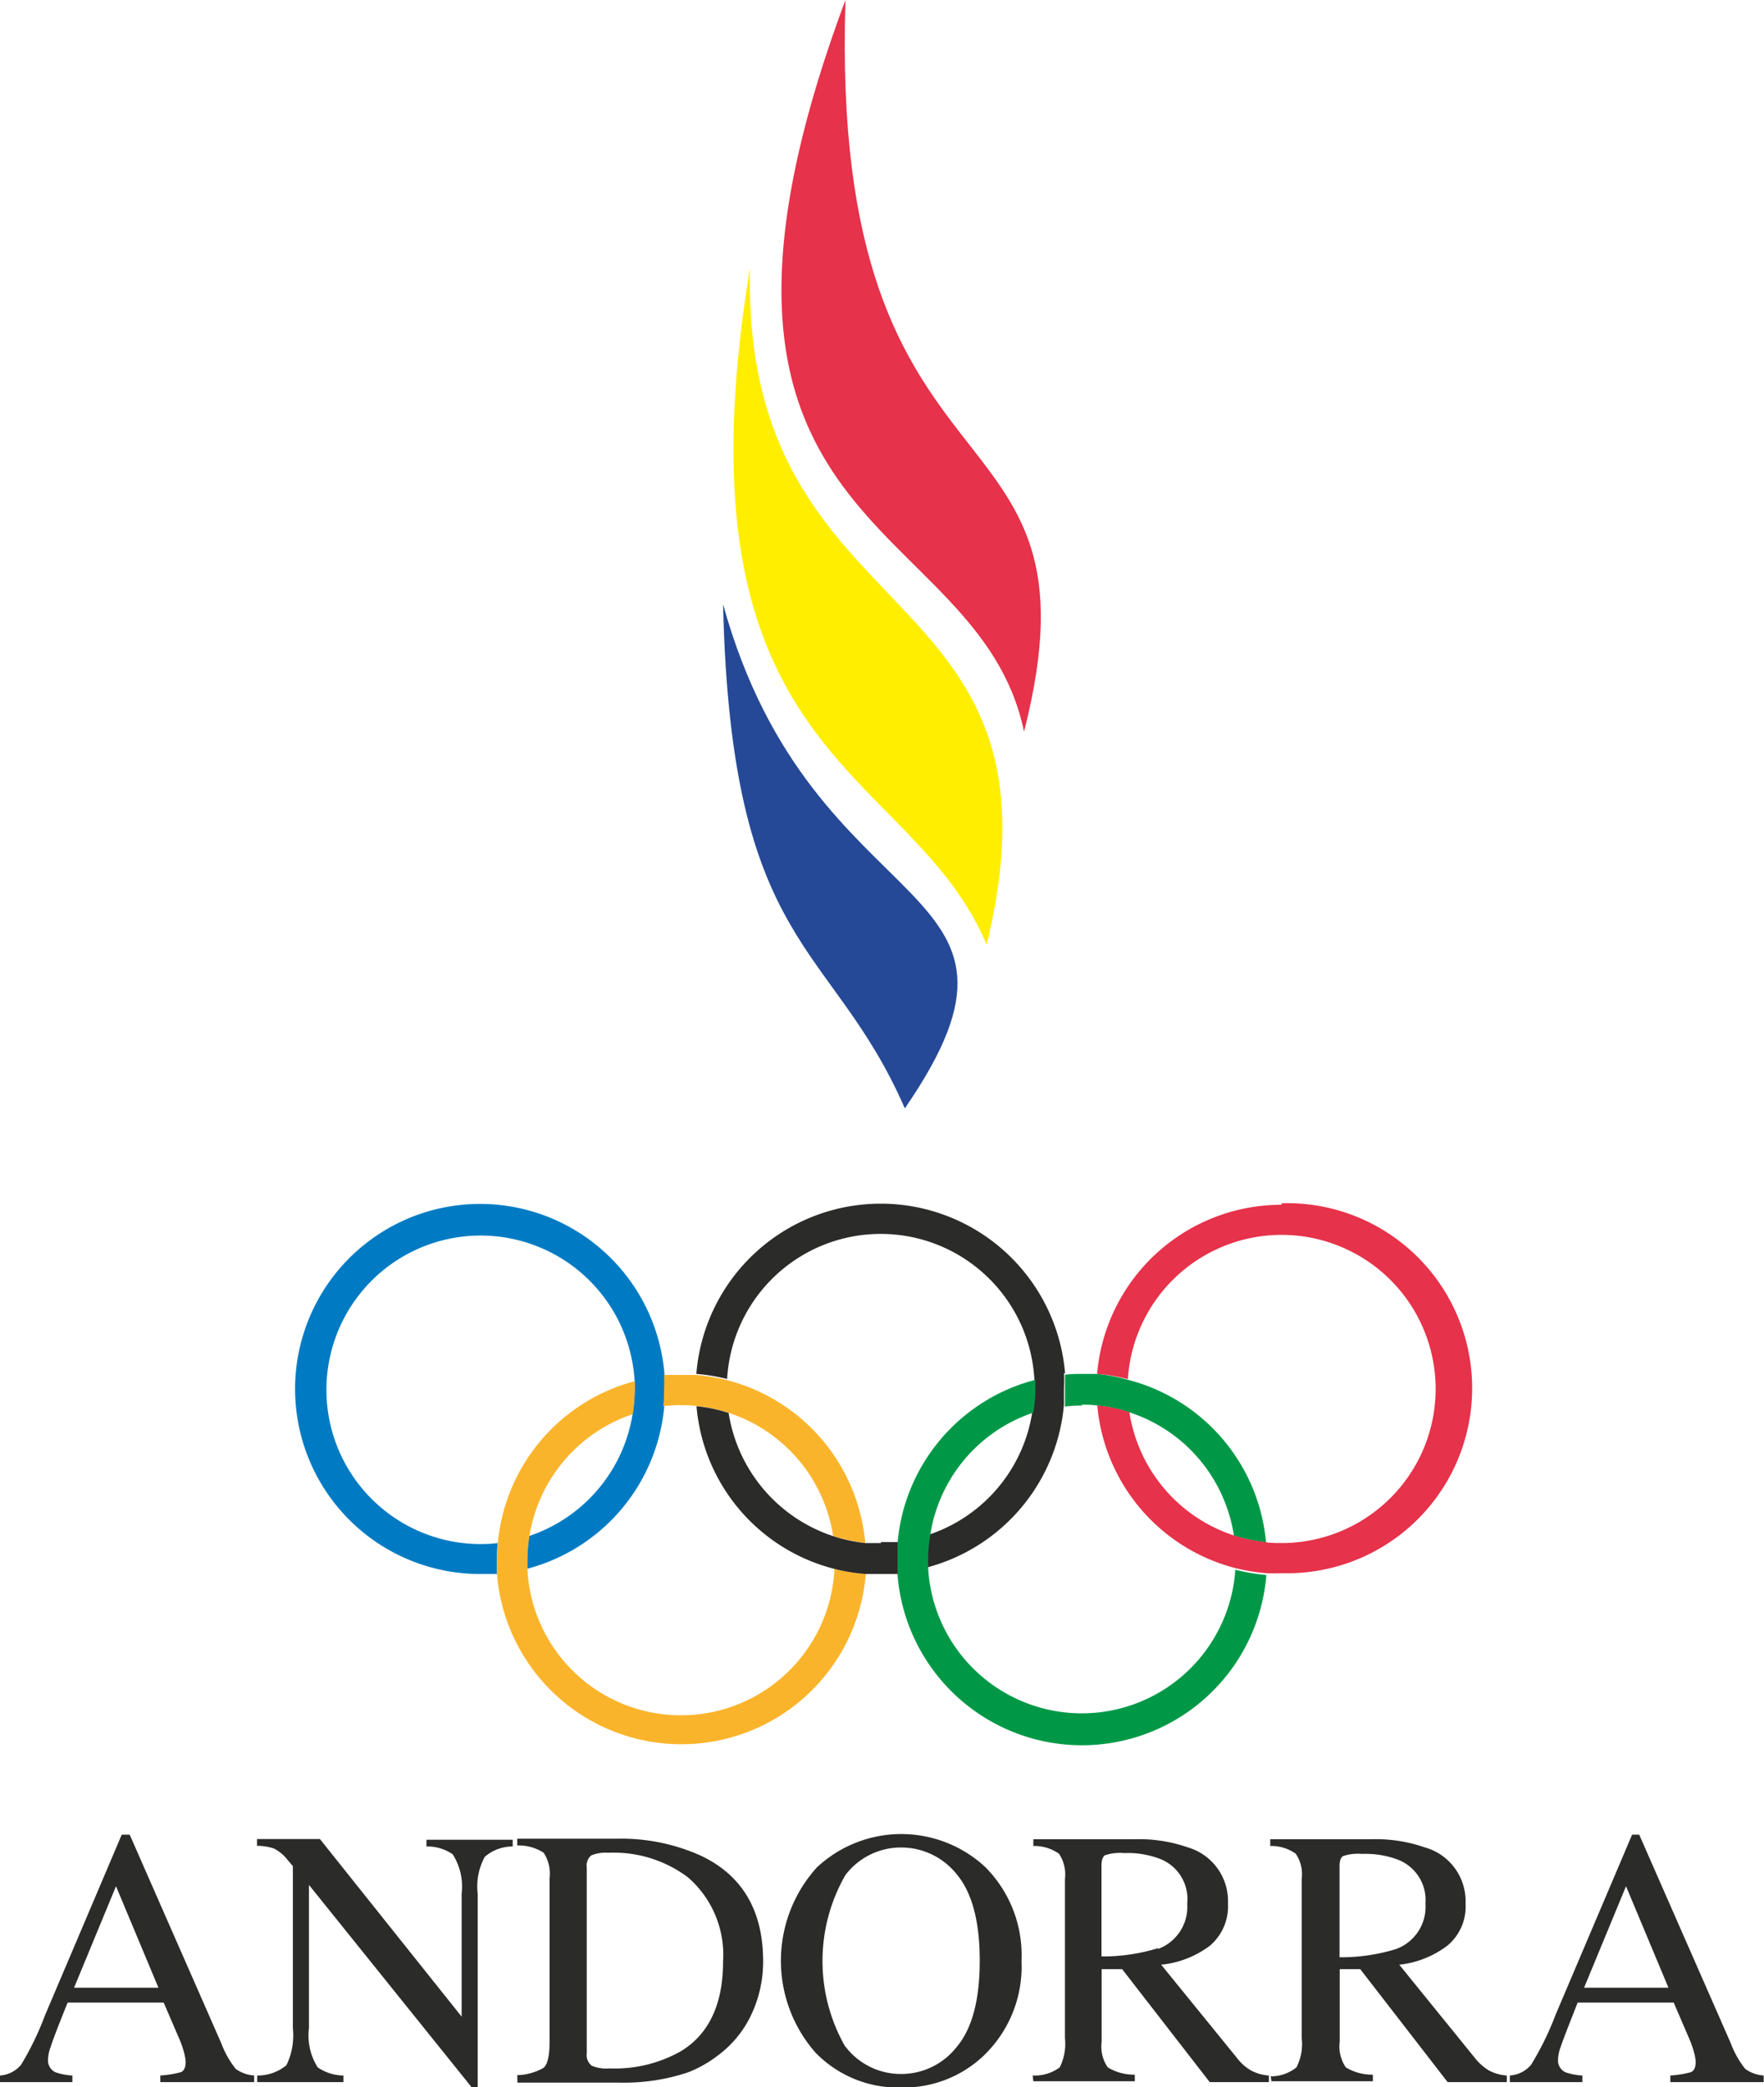
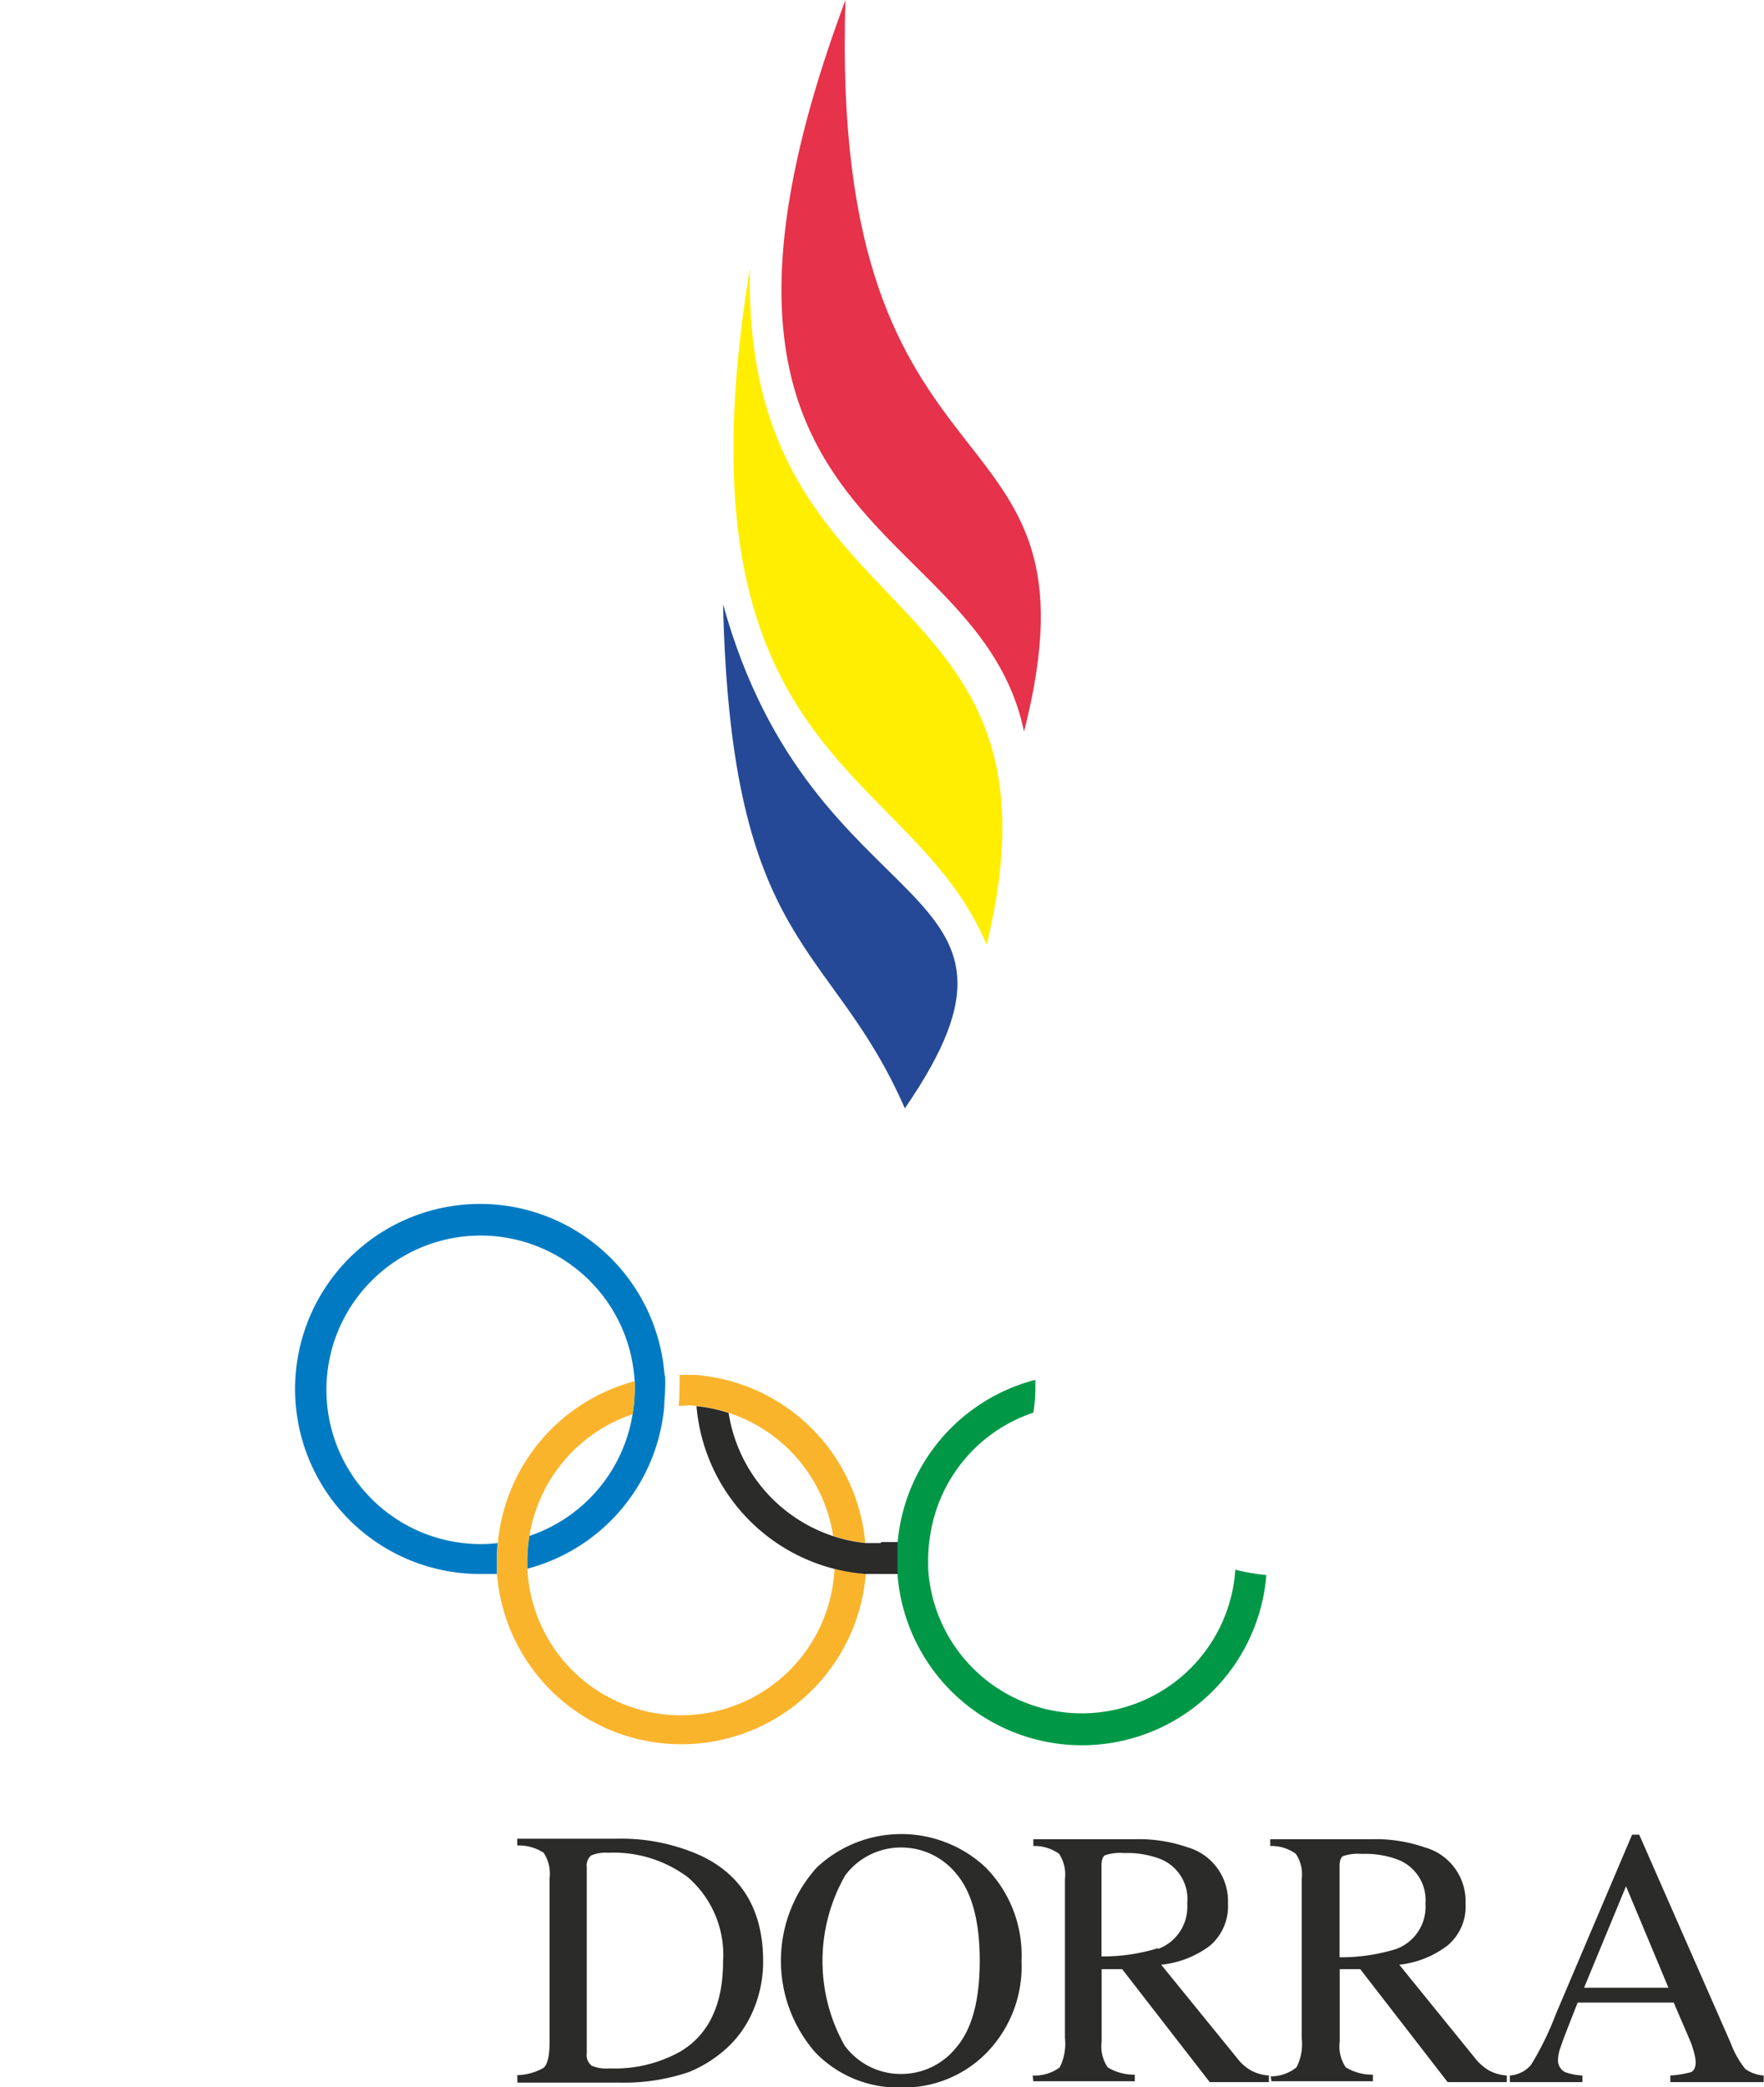
<svg xmlns="http://www.w3.org/2000/svg" id="Capa_1" data-name="Capa 1" viewBox="0 0 104.32 123.41">
  <defs>
    <style>.cls-1{fill:none;}.cls-2{clip-path:url(#clip-path);}.cls-3{fill:#009847;}.cls-4,.cls-8{fill:#e6324a;}.cls-5{fill:#007bc3;}.cls-6{fill:#fab42c;}.cls-11,.cls-7{fill:#2b2b2a;}.cls-10,.cls-11,.cls-8,.cls-9{fill-rule:evenodd;}.cls-9{fill:#fe0;}.cls-10{fill:#254997;}</style>
    <clipPath id="clip-path" transform="translate(-3.33 -10.77)">
      <rect class="cls-1" x="-35.3" y="-49.38" width="180.58" height="255.39" />
    </clipPath>
  </defs>
  <g class="cls-2">
    <g class="cls-2">
-       <path class="cls-3" d="M67.31,93.82c.3,0,.61,0,.91.05a8.44,8.44,0,0,1,1.9.4,9.1,9.1,0,0,1,6.18,7.29,9.86,9.86,0,0,0,1.9.4A10.93,10.93,0,0,0,70,92.34,9.89,9.89,0,0,0,68.21,92c-.3,0-.6,0-.9,0s-.67,0-1,.05c0,.29,0,.58,0,.88s0,.64,0,1a8.26,8.26,0,0,1,1-.06" transform="translate(-3.33 -10.77)" />
-       <path class="cls-4" d="M79.12,82A10.94,10.94,0,0,0,68.21,92a9.89,9.89,0,0,1,1.82.31A9.11,9.11,0,1,1,79.12,102c-.31,0-.62,0-.92-.05a9.86,9.86,0,0,1-1.9-.4,9.13,9.13,0,0,1-6.18-7.29,8.44,8.44,0,0,0-1.9-.4,10.94,10.94,0,0,0,8.17,9.62,10.8,10.8,0,0,0,1.82.3,9.1,9.1,0,0,0,.91,0,10.94,10.94,0,1,0,0-21.87" transform="translate(-3.33 -10.77)" />
      <path class="cls-5" d="M42.63,92.07a10.94,10.94,0,1,0-10.91,11.76c.33,0,.66,0,1,0,0-.27,0-.55,0-.83s0-.68.05-1a8,8,0,0,1-1,.06,9.12,9.12,0,1,1,9.09-9.63c0,.17,0,.34,0,.52a9.74,9.74,0,0,1-.12,1.43,9.12,9.12,0,0,1-6.11,7.2,9.74,9.74,0,0,0-.12,1.43c0,.18,0,.35,0,.51a10.93,10.93,0,0,0,8.1-9.57c0-.33.05-.67.05-1a7.56,7.56,0,0,0,0-.83" transform="translate(-3.33 -10.77)" />
-       <path class="cls-6" d="M43.6,93.85c.31,0,.62,0,.92.05a8.56,8.56,0,0,1,1.9.4,9.12,9.12,0,0,1,6.18,7.28,9.18,9.18,0,0,0,1.9.41,10.94,10.94,0,0,0-8.17-9.62,12.14,12.14,0,0,0-1.82-.31c-.3,0-.6,0-.91,0s-.65,0-1,0a7.56,7.56,0,0,1,0,.83c0,.33,0,.67-.05,1,.32,0,.65-.05,1-.05" transform="translate(-3.33 -10.77)" />
+       <path class="cls-6" d="M43.6,93.85c.31,0,.62,0,.92.05a8.56,8.56,0,0,1,1.9.4,9.12,9.12,0,0,1,6.18,7.28,9.18,9.18,0,0,0,1.9.41,10.94,10.94,0,0,0-8.17-9.62,12.14,12.14,0,0,0-1.82-.31s-.65,0-1,0a7.56,7.56,0,0,1,0,.83c0,.33,0,.67-.05,1,.32,0,.65-.05,1-.05" transform="translate(-3.33 -10.77)" />
      <path class="cls-6" d="M52.68,103.52a9.09,9.09,0,0,1-18.16,0c0-.16,0-.33,0-.51a9.74,9.74,0,0,1,.12-1.43,9.12,9.12,0,0,1,6.11-7.2,9.74,9.74,0,0,0,.12-1.43,4.41,4.41,0,0,0,0-.52,10.94,10.94,0,0,0-8.1,9.57c0,.33-.05.67-.05,1s0,.56,0,.83a10.94,10.94,0,0,0,21.81,0,11,11,0,0,1-1.82-.3" transform="translate(-3.33 -10.77)" />
      <path class="cls-7" d="M55.42,102c-.31,0-.62,0-.92,0a9.16,9.16,0,0,1-8.08-7.69,8.56,8.56,0,0,0-1.9-.4,10.87,10.87,0,0,0,10,9.92c.31,0,.61,0,.92,0s.66,0,1,0c0-.29,0-.59,0-.89s0-.64,0-1c-.33,0-.66,0-1,0" transform="translate(-3.33 -10.77)" />
-       <path class="cls-7" d="M66.32,92a10.94,10.94,0,0,0-21.81,0,11,11,0,0,1,1.82.3,9.1,9.1,0,0,1,18.17,0c0,.18,0,.37,0,.56a9,9,0,0,1-.12,1.38,9.11,9.11,0,0,1-6.1,7.26,8.83,8.83,0,0,0-.12,1.37c0,.2,0,.38,0,.57a10.94,10.94,0,0,0,8.09-9.62c0-.32,0-.64,0-1a8.51,8.51,0,0,0,0-.88" transform="translate(-3.33 -10.77)" />
      <path class="cls-3" d="M76.39,103.49a9.1,9.1,0,0,1-18.17,0c0-.19,0-.38,0-.57a8.83,8.83,0,0,1,.12-1.37,9.08,9.08,0,0,1,6.1-7.26,9,9,0,0,0,.12-1.38c0-.19,0-.38,0-.56A10.92,10.92,0,0,0,56.41,102c0,.31,0,.63,0,1s0,.6,0,.89a10.94,10.94,0,0,0,21.81,0,11.92,11.92,0,0,1-1.82-.31" transform="translate(-3.33 -10.77)" />
      <path class="cls-8" d="M53.33,10.77c-1,31.05,15.73,23,10.56,43.26C61.17,40.92,41.42,42.67,53.33,10.77" transform="translate(-3.33 -10.77)" />
      <path class="cls-9" d="M47.68,26.63c-.47,22,19.39,17.81,14,40-4.48-10.72-18.82-10.79-14-40" transform="translate(-3.33 -10.77)" />
      <path class="cls-10" d="M46.09,46.49c5.33,19.27,20.3,15.94,10.75,29.81C52.5,66.34,46.57,67,46.09,46.49" transform="translate(-3.33 -10.77)" />
-       <path class="cls-11" d="M12.7,128.29l-2.51-6-2.48,6Zm-9.37,5.58v-.39a1.77,1.77,0,0,0,1.25-.64A17.55,17.55,0,0,0,6,129.9l4.53-10.66H11l5.41,12.32a5.56,5.56,0,0,0,.86,1.53,2.11,2.11,0,0,0,1.09.39v.39H12.81v-.39a6,6,0,0,0,1.23-.2c.18-.09.27-.29.27-.61a2.62,2.62,0,0,0-.1-.56,5.81,5.81,0,0,0-.3-.85l-.9-2.09H7.33q-.86,2.13-1,2.61a2.35,2.35,0,0,0-.16.74.78.78,0,0,0,.44.77,3.68,3.68,0,0,0,1,.19v.39Z" transform="translate(-3.33 -10.77)" />
-       <path class="cls-11" d="M18.54,133.48a2.65,2.65,0,0,0,1.73-.61,4.06,4.06,0,0,0,.38-2.19V121.1l-.3-.35a2.41,2.41,0,0,0-.82-.69,3.16,3.16,0,0,0-1-.16v-.4h3.72L30.63,130v-7.27a3.54,3.54,0,0,0-.53-2.33,2.63,2.63,0,0,0-1.55-.46v-.4h5.1v.4a2.51,2.51,0,0,0-1.65.61,3.66,3.66,0,0,0-.42,2.18v11.43h-.37L21.6,122.21v8.47a3.52,3.52,0,0,0,.52,2.32,2.72,2.72,0,0,0,1.52.48v.39h-5.1Z" transform="translate(-3.33 -10.77)" />
      <path class="cls-11" d="M38.3,132.89a2.15,2.15,0,0,0,1.08.17,7.93,7.93,0,0,0,4.19-1c1.68-1,2.52-2.8,2.52-5.3a6.07,6.07,0,0,0-2.08-5,7.33,7.33,0,0,0-4.72-1.45,2.19,2.19,0,0,0-1,.16.78.78,0,0,0-.26.7v11a.78.78,0,0,0,.26.7m-4.37.59a3.32,3.32,0,0,0,1.55-.43q.36-.3.36-1.53v-9.67a2.24,2.24,0,0,0-.35-1.52,2.71,2.71,0,0,0-1.56-.43v-.4h5.85a11.48,11.48,0,0,1,5,1c2.46,1.16,3.69,3.25,3.69,6.25a7.32,7.32,0,0,1-.67,3.09,6.33,6.33,0,0,1-2,2.47,7.13,7.13,0,0,1-1.76,1,11.93,11.93,0,0,1-4.1.61h-6Z" transform="translate(-3.33 -10.77)" />
      <path class="cls-11" d="M53.32,131.76a4.11,4.11,0,0,0,3.3,1.63,4.16,4.16,0,0,0,3.28-1.59q1.37-1.61,1.37-5.11t-1.38-5.13A4.19,4.19,0,0,0,56.62,120a4.11,4.11,0,0,0-3.3,1.64,10.2,10.2,0,0,0,0,10.14m-1.63-10.65a7.3,7.3,0,0,1,9.88,0,7.37,7.37,0,0,1,2.17,5.57,7.3,7.3,0,0,1-2.25,5.62,6.87,6.87,0,0,1-4.87,1.87,6.8,6.8,0,0,1-5.07-2.07,8.23,8.23,0,0,1,.14-11" transform="translate(-3.33 -10.77)" />
      <path class="cls-11" d="M71.81,126a2.65,2.65,0,0,0,1.73-2.68A2.55,2.55,0,0,0,72,120.7a5.36,5.36,0,0,0-2.19-.37,2.8,2.8,0,0,0-1.14.13c-.13.09-.2.29-.2.62v5.36a11,11,0,0,0,3.35-.49m-7.42,7.53A2.48,2.48,0,0,0,66,133a3.13,3.13,0,0,0,.31-1.73v-9.41a2.22,2.22,0,0,0-.35-1.49,2.54,2.54,0,0,0-1.52-.46v-.4h6a8.8,8.8,0,0,1,3.13.48,3.31,3.31,0,0,1,2.38,3.32,3.06,3.06,0,0,1-1.06,2.49A5.75,5.75,0,0,1,72,126.93l4.48,5.51a2.79,2.79,0,0,0,.83.74,2.56,2.56,0,0,0,1.06.3v.39h-3.5l-5.18-6.68-1.21,0v4.28a2.19,2.19,0,0,0,.36,1.53,3,3,0,0,0,1.6.43v.39h-6Z" transform="translate(-3.33 -10.77)" />
      <path class="cls-11" d="M85.9,126a2.66,2.66,0,0,0,1.73-2.68,2.57,2.57,0,0,0-1.55-2.57,5.38,5.38,0,0,0-2.2-.37,2.77,2.77,0,0,0-1.13.13c-.14.09-.2.29-.2.62v5.36A11,11,0,0,0,85.9,126m-7.42,7.53A2.42,2.42,0,0,0,80,133a3,3,0,0,0,.31-1.73v-9.41a2.16,2.16,0,0,0-.35-1.49,2.48,2.48,0,0,0-1.51-.46v-.4h6a8.84,8.84,0,0,1,3.13.48A3.3,3.3,0,0,1,90,123.3a3,3,0,0,1-1.06,2.49,5.71,5.71,0,0,1-2.86,1.14l4.47,5.51a3.05,3.05,0,0,0,.83.74,2.6,2.6,0,0,0,1.06.3v.39h-3.5l-5.17-6.68-1.21,0v4.28a2.19,2.19,0,0,0,.36,1.53,3,3,0,0,0,1.6.43v.39h-6Z" transform="translate(-3.33 -10.77)" />
      <path class="cls-11" d="M102,128.29l-2.51-6-2.48,6Zm-9.38,5.58v-.39a1.79,1.79,0,0,0,1.26-.64,17.55,17.55,0,0,0,1.44-2.94l4.53-10.66h.42l5.41,12.32a5.56,5.56,0,0,0,.86,1.53,2.11,2.11,0,0,0,1.09.39v.39h-5.52v-.39a6,6,0,0,0,1.23-.2c.18-.09.27-.29.27-.61a2.62,2.62,0,0,0-.1-.56,5.81,5.81,0,0,0-.3-.85l-.9-2.09H96.63c-.56,1.42-.9,2.29-1,2.61a2.35,2.35,0,0,0-.16.74.77.77,0,0,0,.44.77,3.68,3.68,0,0,0,1,.19v.39Z" transform="translate(-3.33 -10.77)" />
    </g>
  </g>
</svg>